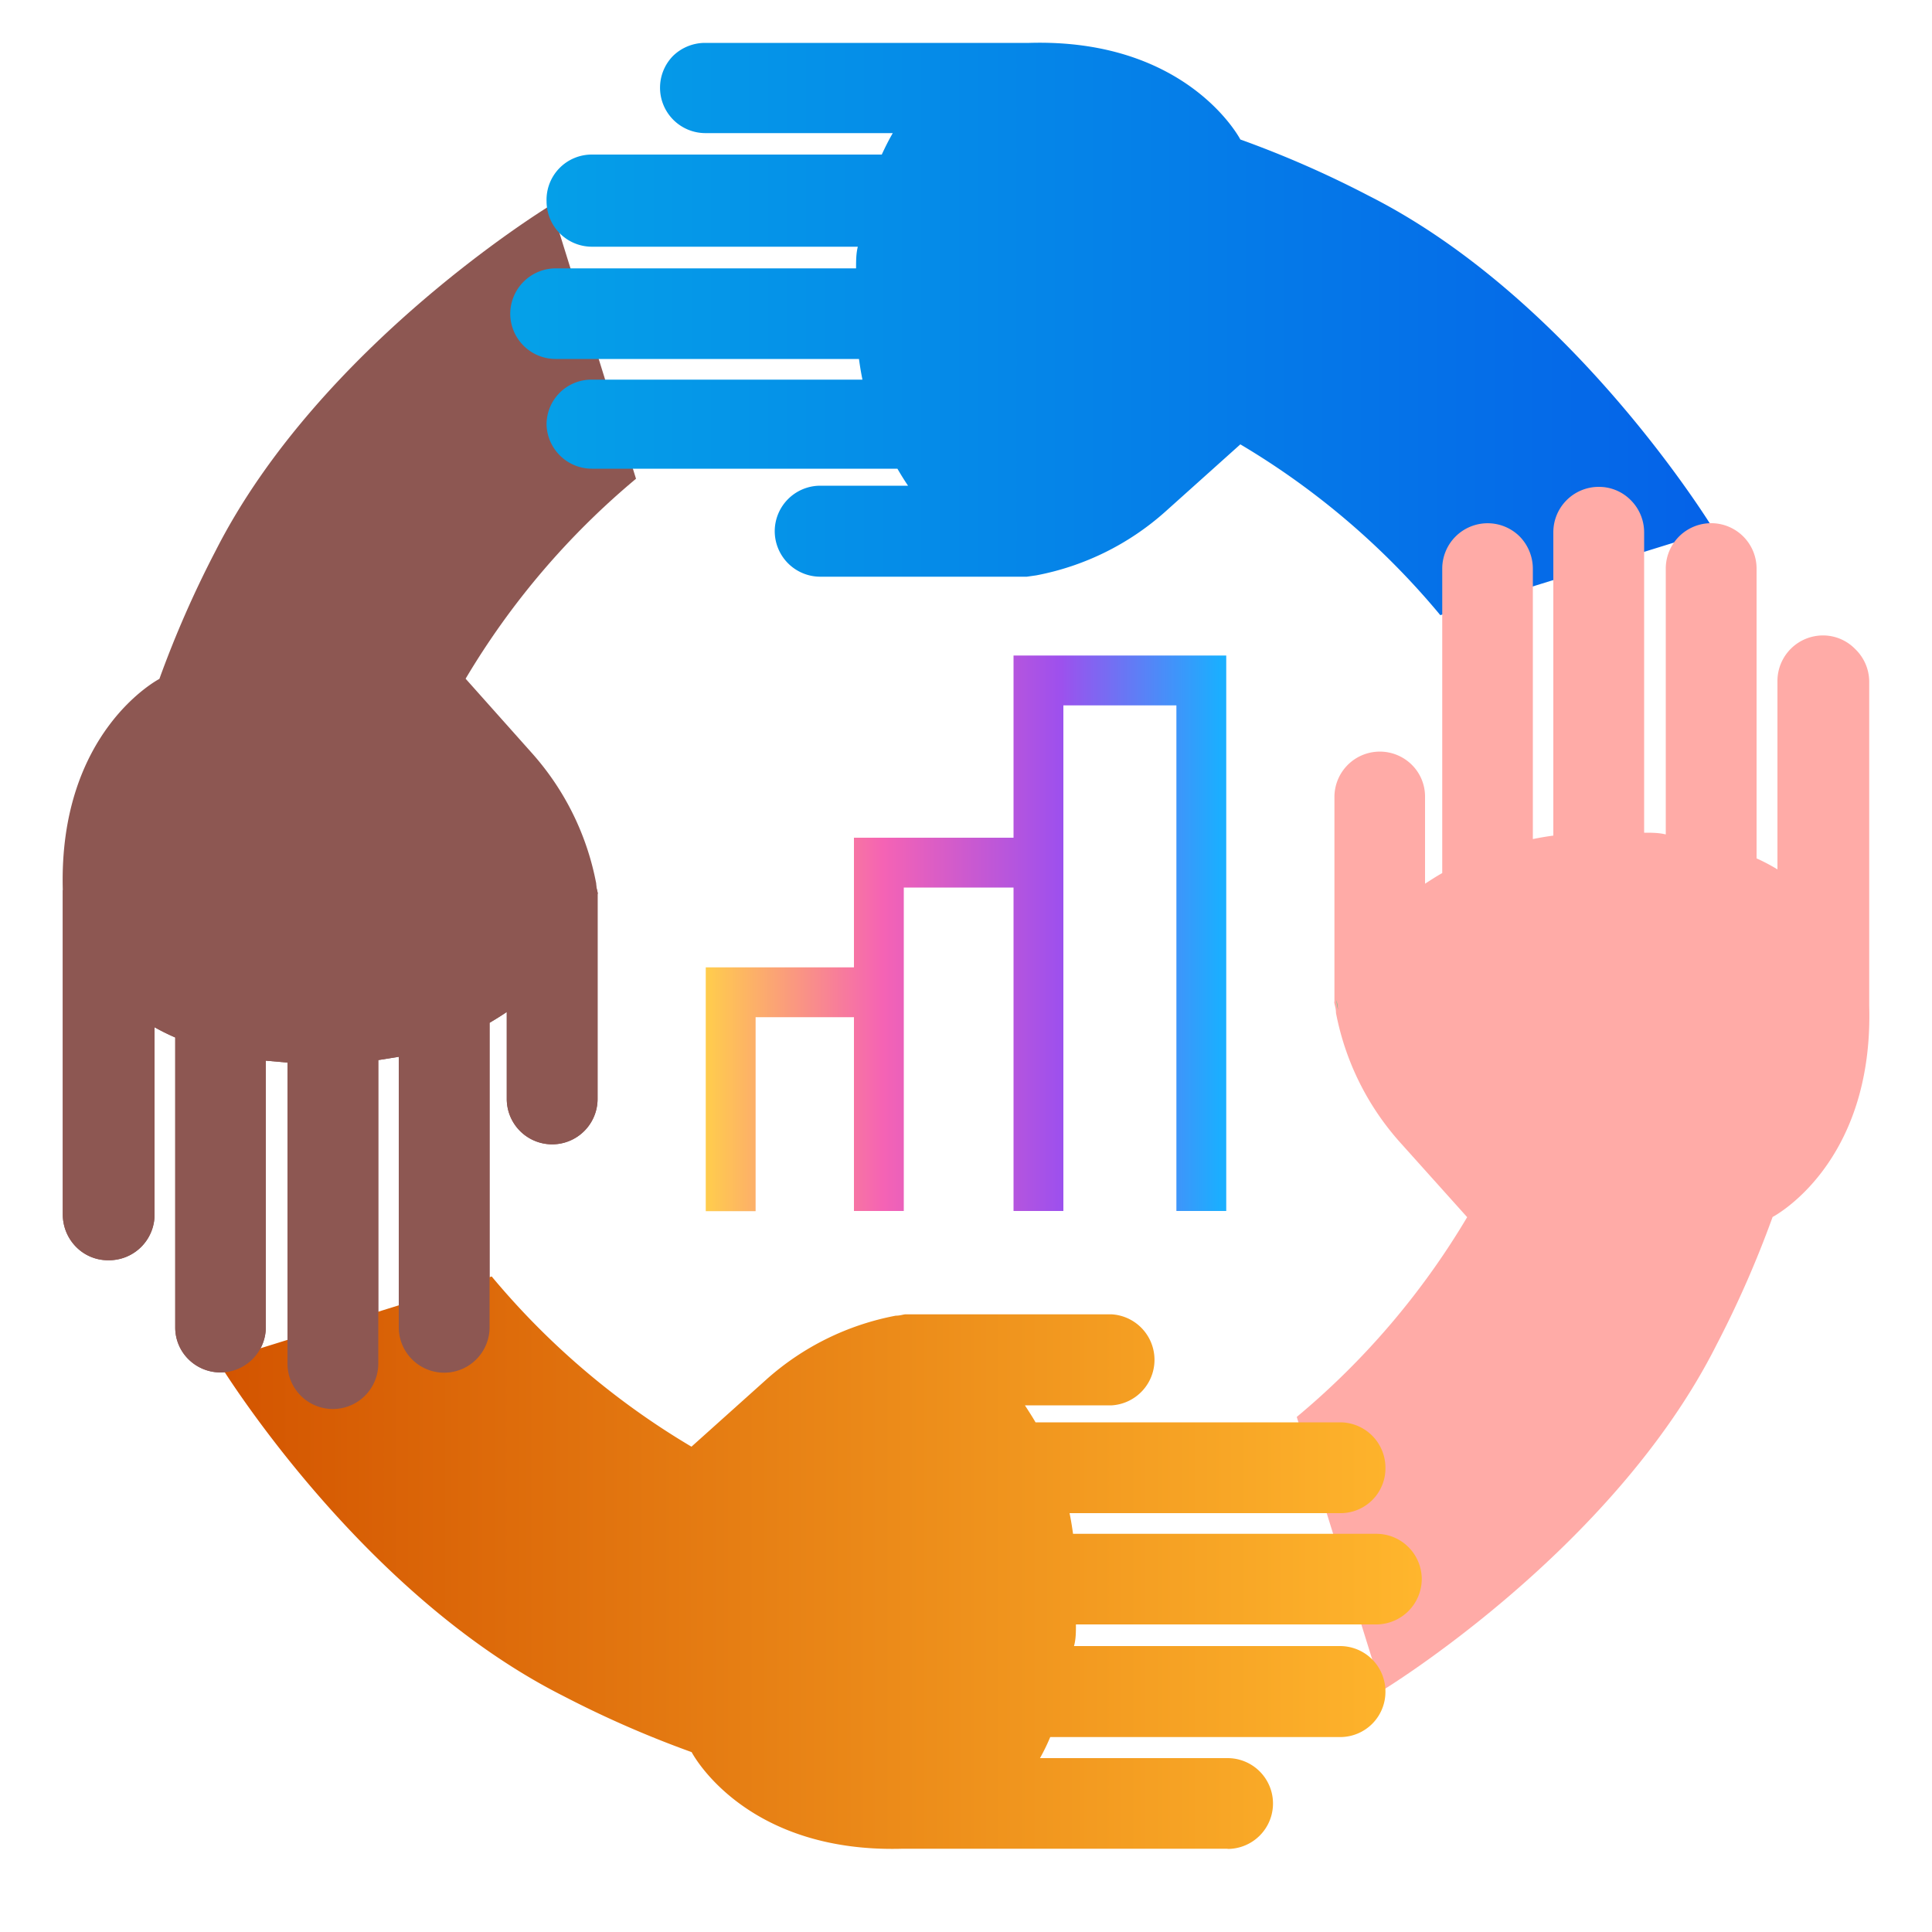
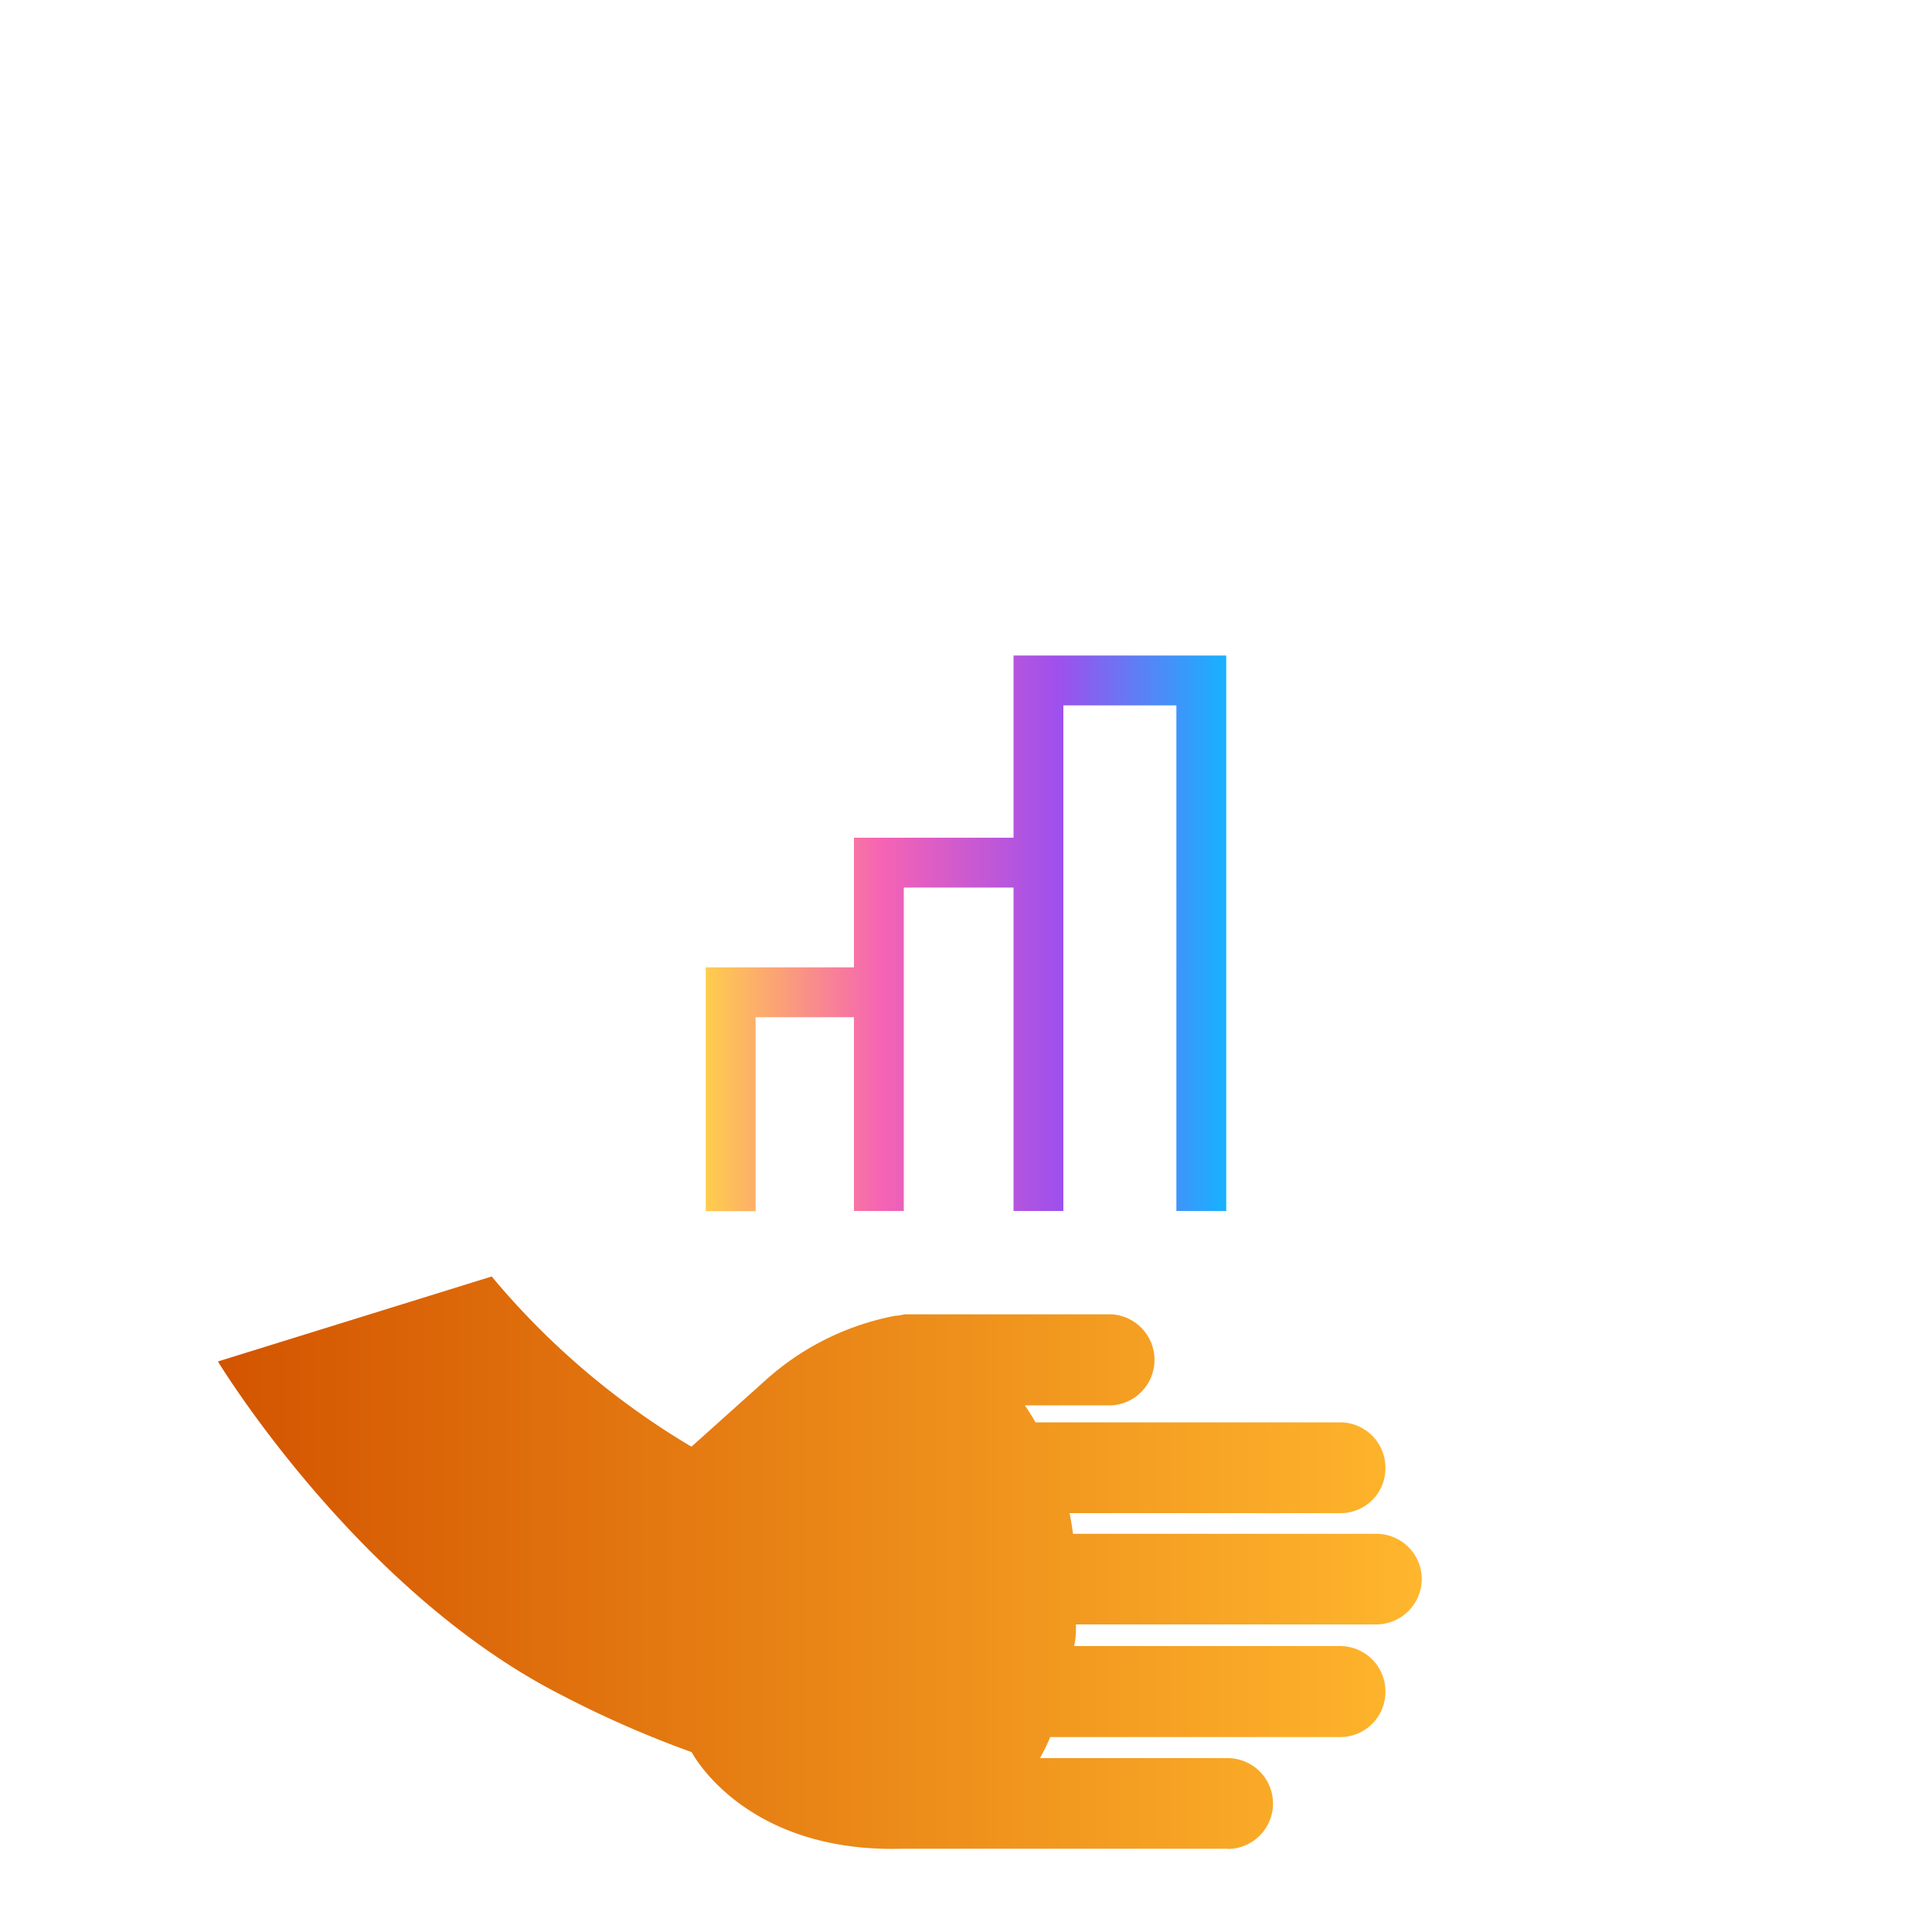
<svg xmlns="http://www.w3.org/2000/svg" id="Layer_1" data-name="Layer 1" viewBox="0 0 100 100">
  <defs>
    <style>.cls-1{fill:#8d5752;}.cls-2{fill:url(#linear-gradient);}.cls-3{fill:#ffaba7;}.cls-4{fill:url(#linear-gradient-2);}.cls-5{fill:url(#linear-gradient-3);}.cls-6{fill:none;stroke-miterlimit:10;stroke-width:2.58px;stroke:url(#linear-gradient-4);}</style>
    <linearGradient id="linear-gradient" x1="26.41" y1="17.02" x2="88.72" y2="17.02" gradientUnits="userSpaceOnUse">
      <stop offset="0" stop-color="#05a1e8" />
      <stop offset="1" stop-color="#0562e8" />
    </linearGradient>
    <linearGradient id="linear-gradient-2" x1="11.28" y1="80.89" x2="73.59" y2="80.89" gradientUnits="userSpaceOnUse">
      <stop offset="0" stop-color="#d35400" />
      <stop offset="1" stop-color="#ffb62d" />
    </linearGradient>
    <linearGradient id="linear-gradient-3" x1="69.22" y1="52.26" x2="69.22" y2="51.76" gradientUnits="userSpaceOnUse">
      <stop offset="0" stop-color="#3dba85" />
      <stop offset="1" stop-color="#1de885" />
    </linearGradient>
    <linearGradient id="linear-gradient-4" x1="36.53" y1="48.31" x2="63.47" y2="48.31" gradientUnits="userSpaceOnUse">
      <stop offset="0" stop-color="#ffcd4c" />
      <stop offset="0.34" stop-color="#f563b4" />
      <stop offset="0.68" stop-color="#9e50ed" />
      <stop offset="0.99" stop-color="#1aafff" />
    </linearGradient>
  </defs>
-   <path class="cls-1" d="M3.25,62.87V46.07c-.23-8.23,5-10.93,5-10.93a54.56,54.56,0,0,1,2.92-6.65c5.41-10.64,17.34-17.87,17.34-17.87l4.41,14.16a40.23,40.23,0,0,0-8.82,10.35L27.55,39a14.05,14.05,0,0,1,3.3,6.68v0c0,.22.06.39.08.5s0,.07,0,.09V56.88a2.35,2.35,0,1,1-4.7,0v-4.5c-.28.19-.57.37-.89.56V68.7a2.35,2.35,0,0,1-4.7,0v-14l-1.06.17V70.58a2.35,2.35,0,0,1-4.7,0V55l-1.12-.1V68.7a2.35,2.35,0,0,1-4,1.66,2.31,2.31,0,0,1-.69-1.66v-15A11.48,11.48,0,0,1,8,53.17v9.7A2.36,2.36,0,0,1,5.6,65.23a2.31,2.31,0,0,1-1.66-.69A2.39,2.39,0,0,1,3.25,62.87Z" />
-   <path class="cls-2" d="M36.46,2.22H53.27c8.22-.24,10.93,5,10.93,5a53.56,53.56,0,0,1,6.64,2.91C81.49,15.5,88.72,27.44,88.72,27.44l-14.17,4.4A39.9,39.9,0,0,0,64.2,23l-3.88,3.48a13.92,13.92,0,0,1-6.68,3.3h0l-.49.07H42.45a2.36,2.36,0,0,1-2.35-2.36,2.36,2.36,0,0,1,2.35-2.35H47c-.19-.28-.37-.57-.55-.88H30.64A2.35,2.35,0,0,1,28.29,22a2.32,2.32,0,0,1,2.35-2.35h14c-.07-.34-.13-.7-.18-1.07H28.76a2.35,2.35,0,0,1-2.35-2.35,2.36,2.36,0,0,1,2.35-2.34H44.31c0-.39,0-.76.09-1.12H30.64a2.35,2.35,0,0,1-2.35-2.35A2.34,2.34,0,0,1,30.64,8h15c.18-.39.37-.77.57-1.11h-9.7a2.35,2.35,0,0,1-1.67-4A2.38,2.38,0,0,1,36.46,2.22Z" />
-   <path class="cls-3" d="M96.75,35.25V52.06c.23,8.23-5,10.93-5,10.93a54.56,54.56,0,0,1-2.92,6.65C83.46,80.28,71.53,87.51,71.53,87.51L67.12,73.34A40.09,40.09,0,0,0,75.94,63l-3.49-3.89a14,14,0,0,1-3.3-6.68v0c0-.22-.06-.38-.08-.49s0-.07,0-.1V41.24a2.35,2.35,0,0,1,4-1.66,2.31,2.31,0,0,1,.69,1.66v4.5c.28-.18.57-.37.89-.55V29.43a2.35,2.35,0,0,1,4-1.67,2.39,2.39,0,0,1,.69,1.67v14c.34-.07.69-.13,1.06-.18V27.55a2.35,2.35,0,0,1,2.35-2.35,2.31,2.31,0,0,1,1.66.69,2.35,2.35,0,0,1,.69,1.66V43.1c.38,0,.76,0,1.12.09V29.43a2.35,2.35,0,1,1,4.7,0v15A9.62,9.62,0,0,1,92,45V35.25a2.36,2.36,0,0,1,2.36-2.36,2.32,2.32,0,0,1,1.66.7A2.35,2.35,0,0,1,96.75,35.25Z" />
  <path class="cls-4" d="M63.54,95.69H46.73c-8.23.24-10.93-5-10.93-5a54.25,54.25,0,0,1-6.65-2.91C18.51,82.41,11.28,70.47,11.28,70.47l14.17-4.4a39.94,39.94,0,0,0,10.34,8.81l3.88-3.48a13.94,13.94,0,0,1,6.69-3.3h0c.21,0,.38-.06.49-.07H57.55a2.36,2.36,0,0,1,0,4.71h-4.5c.18.28.37.57.55.88H69.36a2.35,2.35,0,0,1,2.35,2.35,2.32,2.32,0,0,1-2.35,2.35h-14c.07.34.13.7.18,1.07H71.24a2.35,2.35,0,0,1,2.35,2.34,2.36,2.36,0,0,1-2.35,2.35H55.69c0,.39,0,.76-.1,1.12H69.36a2.35,2.35,0,0,1,2.35,2.35,2.34,2.34,0,0,1-2.35,2.36h-15A10.48,10.48,0,0,1,53.83,91h9.71a2.35,2.35,0,1,1,0,4.7Z" />
-   <path class="cls-5" d="M69.26,52.26a2,2,0,0,1-.08-.5C69.2,51.87,69.22,52,69.26,52.26Z" />
-   <path class="cls-1" d="M30.85,45.69v0c0,.22.06.39.08.5s0,.07,0,.09V56.88a2.35,2.35,0,1,1-4.7,0v-4.5c-.28.19-.57.37-.89.56V68.7a2.35,2.35,0,0,1-4.7,0v-14l-1.06.17V70.58a2.35,2.35,0,0,1-4.7,0V55l-1.12-.1V68.7a2.35,2.35,0,0,1-4,1.66,2.31,2.31,0,0,1-.69-1.66v-15A11.48,11.48,0,0,1,8,53.17v9.7A2.36,2.36,0,0,1,5.6,65.23a2.31,2.31,0,0,1-1.66-.69,2.39,2.39,0,0,1-.69-1.67V46.07" />
  <polyline class="cls-6" points="37.82 62.69 37.82 51.36 45.49 51.36 45.49 62.68 45.49 44.65 53.75 44.65 53.75 62.68 53.75 35.22 62.18 35.22 62.18 62.68" />
</svg>